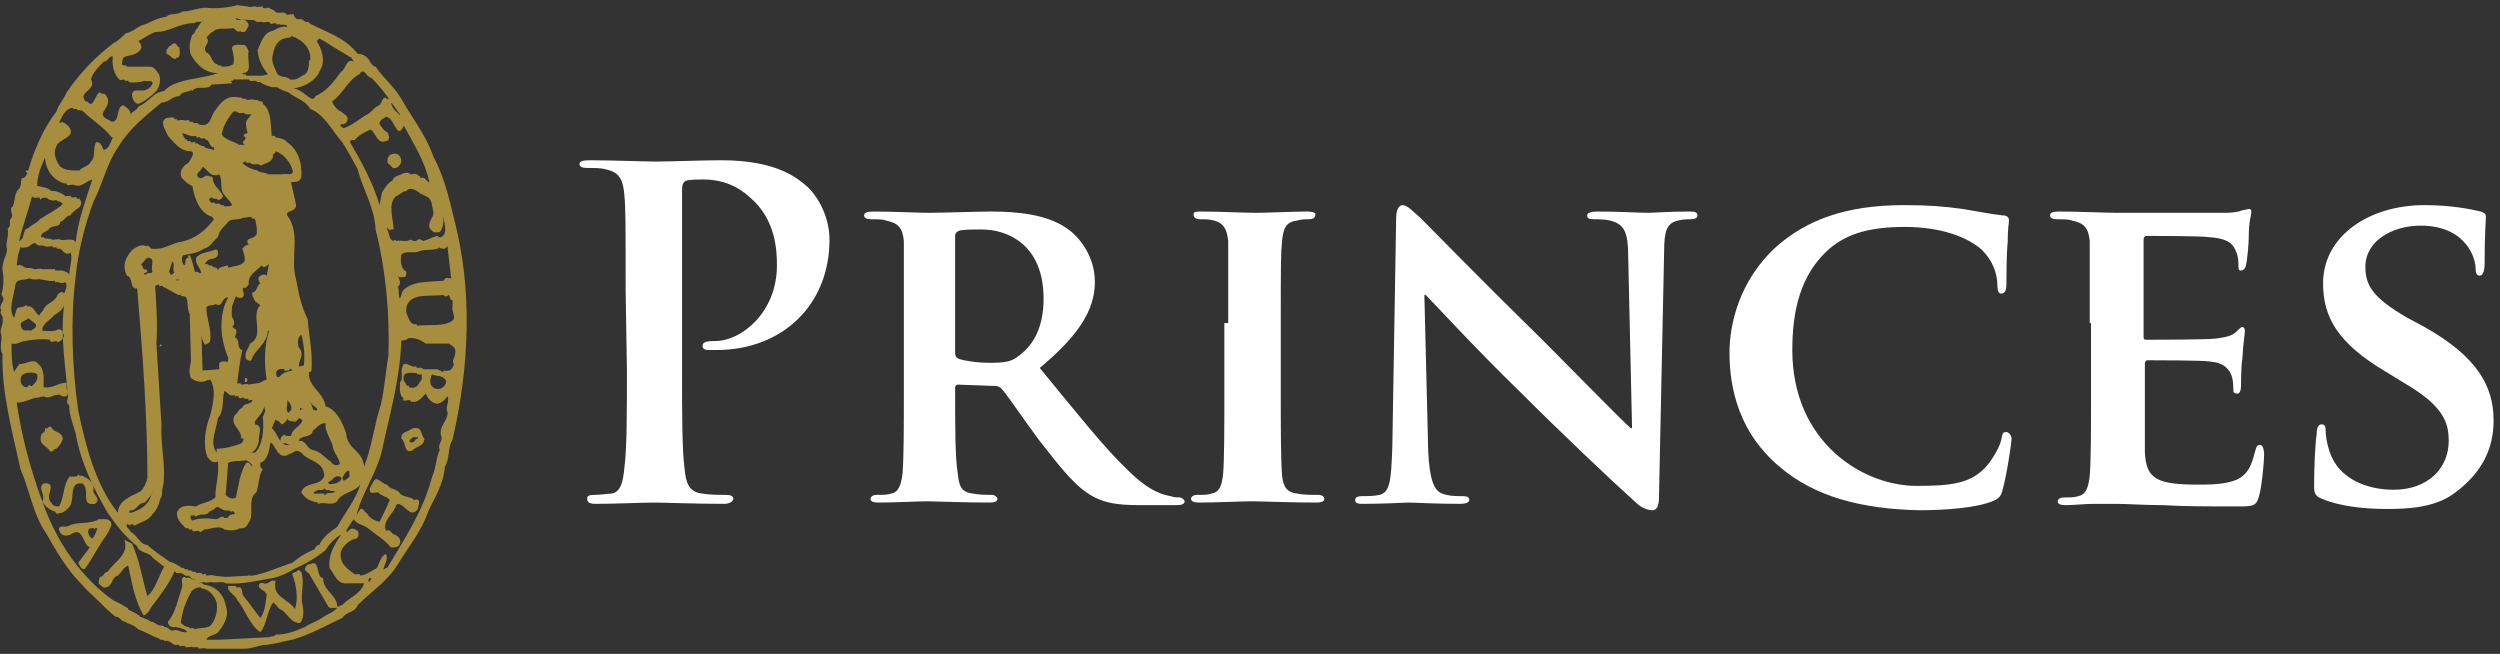
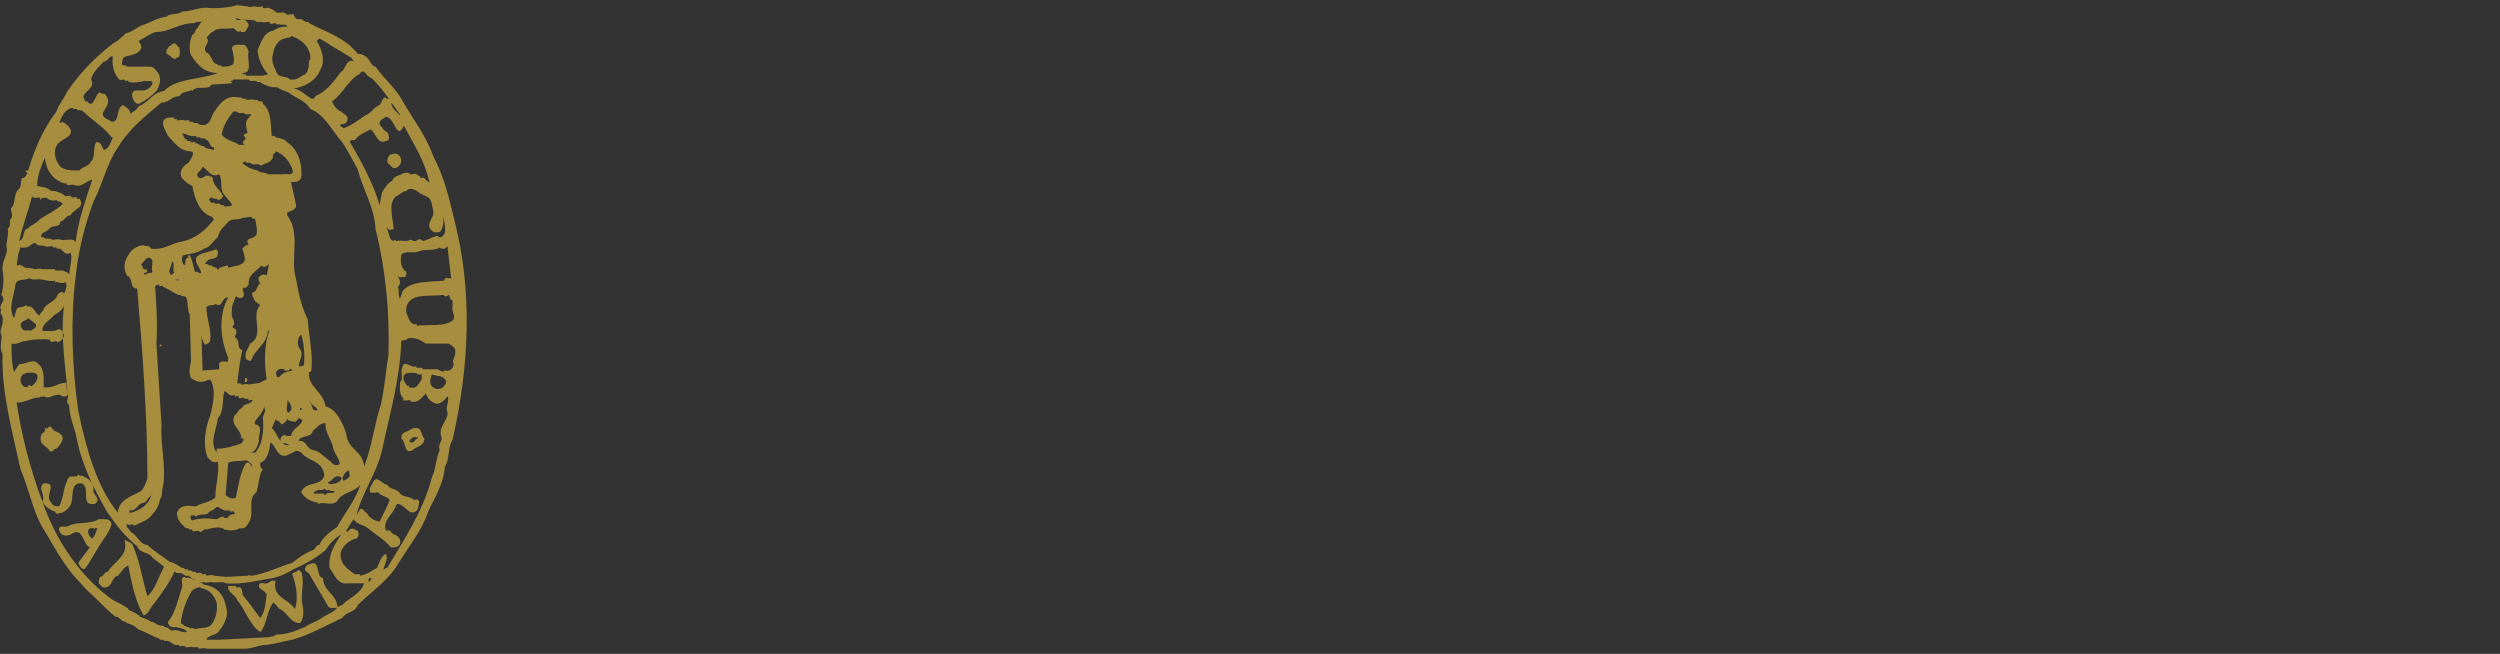
<svg xmlns="http://www.w3.org/2000/svg" viewBox="0 0 195 51" style="enable-background:new 0 0 195 51" xml:space="preserve">
  <rect x="0" y="0" width="195" height="51" fill="#333333" stroke="none" />
  <path d="M-78.8 30c.2-.2.3-.5.4-.8h-.2v.1l-.1-.1c-.7-.1-.4.7-.1.8zm7.7 4.2c-.4.7-.7 1.5-.8 2.4.2.1.3.3.6.3l.1.1h.2c.1 0 .2 0 .2.1.3-.2 1 0 1.3-.4s.5-1 .4-1.7c-.2-.6-.6-1-1.1-1.1 0 0-.2 0-.1-.1-.4 0-.7.2-.8.4zm14.1-1.1h-.2c-.1.2-.1.1 0 .3l.2-.3zm-5.8-.6c-.1.2-.4.1-.4.3.3.8.5 1.9.2 2.7-.5-.8-1.8-.9-1.5-2.2-.4-.1-.5.2-.7.2-.2.1-.4-.2-.6.1-.1.4.5.4.6.8-.1.6-.1 1.3-.5 1.8-.4-.5-.8-1.1-1.3-1.7-.2-.2 0-.7-.4-.7 0 0-.2.1-.2-.1h-.6c-.1.5.5.6.7 1.1.6.7 1 2 1.8 2.5.5-.5.5-1.6 1-2.3.2.1.3.3.5.5.6.2.8 1.1 1.6 1.1.3-.3.3-1 .2-1.4-.2-.9.2-1.7-.1-2.6-.1 0-.1-.2-.3-.1zm2.2-1.6c-.7.6-1.6 1.1-2.5 1.5-.5.3-1.1.6-1.7.7-1.2.2-2.3.5-3.6.4-.2-.2-.7 0-1.1-.1-.2 0-.4.1-.6 0l-.5.1c.1 0 .4-.1.5.1.8.1 1.5.6 1.7 1.6.3.8-.1 1.5-.5 2-.2.4-.9.3-1 .7h1l3.9-.2c.1-.1.4 0 .5-.2.9 0 1.6-.3 2.3-.6.4-.3.9-.4 1.3-.7s.9-.4 1.2-.8c-.2 0-.6.1-.7-.1l-1.4-2.4c-.1-.3-.5-.3-.4-.6.1-.2.2-.3.4-.3.8-.4.4 1 1 1.1 0 1 1.1 1.3 1.1 2.2h.2c0-.1.1-.1.2-.1.5-.6 1.4-.8 1.7-1.7h-1.3c-.8.1-1-.7-1.4-1.2-.1-1.1.4-1.8.9-2.6-.4.2-.9.7-1.2 1.2zm-17.7-2.4c-.6.4-1.8.2-2.3.5-.3.2-.8-.1-.8.3.1.4.4.6.9.4 1-.7.9.7 1.5 1l-.9 1.2c.1.2.2.5.5.5.6-.8 1-1.7 1.6-2.5.2-.3.4-.6.5-1-.1-.5-.5-.4-1-.4zm8.8-.7c0 .1-.2.1-.2.1-.1.4-.8.1-1 .4 0 0-.1 0-.1-.1h-.3c-.1.2 0 .3.1.4.5-.2 1.2-.2 1.8-.1.3 0 .3-.2.6-.2l.1.1h.3v-.1c.1-.1.2-.2.5-.2V28c-.1-.1-.1-.2-.2-.1-.1 0-.2 0-.2-.1-.4.1-.6-.1-.8-.2-.3-.2-.3.2-.6.2zm8.8-1.7c-.1.2-.4.1-.5.1 0 .1-.4.1-.3.3h.8v.1h.1c.1-.3.7 0 .7-.3h-.2c-.1 0-.2 0-.2-.1-.2.1-.3 0-.4-.1zm-13.5.5-.5.6c-.6 0-.6.7-1.2.6v.2h.1c.7-.2 1.4-.6 1.6-1.4zm.2-.3-.2.2s.1 0 .1-.1l.1-.1zm13.6-.7c0 .3.4.1.6.1.2-.1.5-.2.4-.5-.6-.2-.6.3-1 .4zm2.8-.6-.1.4.1-.4zm-1.2-.3c-.3.1-.4.4-.5.6l.1.2c.2-.1.4-.2.5-.4-.1 0 0-.3-.1-.4zm-9.4-.6-.2 2.5c.2.2.5.4.8.2.2-.9.3-1.9.8-2.7.3-.1.3.2.5.3-.1-.3-.3-.4-.5-.5-.5.1-1 0-1.4.2zm14.8-2h-.4c0 .1-.4.2-.2.4.4.1.3-.3.6-.3v-.1zm0-.7c-.5-.1-.6.2-1 .3-.2.1-.3.2-.3.5.4.3.2 1.3.9.9.3-.3.9-.3.9-.9-.2-.1-.2-.7-.5-.8zm-8.2.2c-.1.6-1 .3-1.1.8.6-.1.6.6 1.1.7.6.1.9.6 1.4.9.1.2.4.4.7.2 0-.4-.4-.8-.5-1.2-.1-.7-.7-1.3-.6-2-.5 0-.7.4-1 .6zm-1.9-1.1c-.1.3-.3.5-.5.6-.1 0-.2-.3-.4-.3 0 0-.1 0-.1-.1l-.3.7c.5.4.6 1.5 1.4 1.3-.2 0-.2-.2-.5-.1-.1-.1-.3-.1-.2-.4 0-.1.1-.2.3-.3l.1.1h.4c.1-.6.7-.7.9-1.2-.4-.4-.3 0-.6.1-.3-.1-.7 0-.5-.4zm-18.5.8c-.3-.1-.2.2-.5.1.1.4-.3.3-.3.6-.2.7.5.8.7 1.2.3.1.2-.2.5-.2.2-.2.4-.4.5-.8-.1-.6-.7-.4-.9-.9zm19.6-1.4-.2-.1v.2l.2-.1zm-3-.2c-.1.7-.9 1.1-.7 1.4.7.1.2.9.3 1.3-.1.4-.3.9-.7.9h.4c.6-.6.7-1.8.6-2.8.1-.1.1-.4.2-.4l-.1-.4zm3.6-.4v.1c.2.2.1.7.5.6.2-.2-.4-.3-.5-.7zm-1.8-.1c.1.3-.2.8.1 1l.2-.2c.1-.3-.1-.6-.3-.8zm-4.9-.7c-.2.7 0 1.6-.5 2.1-.1.9-.7 1.9-.1 2.7V23c.7 0 1.3-.2 1.9-.4.1-.1.2-.2.2-.4h-.2c.1-.7-.9-1-.5-1.8.2-.1.3-.5.6-.6.1-.4.7-.2.8-.6h-.2c-.1.1-.2 0-.1-.1h-.2c-.1 0-.2 0-.2-.1-.1 0-.4.2-.4-.1h-.2c0 .1-.1 0-.1-.1-.4.2-.5-.2-.8-.3zm17.8-1.1-.1-.3.1.3zm-1.6-.2c-.1.2-.2.5-.1.8.2.3.4.4.8.3.2-.1.4-.3.4-.6-.3-.5-.7-.3-1.1-.5zm-2.2.5c.1.1.2.4.3.4.1-.1.1 0 .1.1.7.2.7-.3 1-.6v-.4h-.2c-.1 0-.2 0-.2-.1-.4 0-1.2-.2-1 .6zm-12.4-.2v.3h.1c.1 0 0-.1.1-.1 0 0 0-.3-.2-.2zm2.5-.1h.2c.2-.3.5-.4 1-.5-.1-.1-.1-.2-.2-.1 0 .1-.1.1-.2.1s-.3.1-.2-.1c-.5-.1-.8.1-.6.6zm-19.9-.1c-.2.3-.1.8.3.9.1 0 .2 0 .2-.1.1-.2.2.1.3 0 .2-.2.5-.4.4-.9-.2-.2-1-.2-1.2.1zm33.7-3 .1.2-.1-.2zm-3.6.1c-.1.2-.5.1-.5.2-.1 3-.9 5.7-1.5 8.5-.4 1.8-1.6 3.4-2 5.1l.3-.5c.3-.1.3.3.5.3.2.4.6.6 1 .7.3-.6.6-1.2.8-1.7-.2-.3-.7-.3-.9-.6-.2 0-.4.1-.6 0-.2-.3.1-.5.2-.8.3-.6.7.2 1.1.2.2.4.8.3 1 .7.3.3.8.2 1.1.5.1 0 .2-.1.3 0 .2.1 0 .5 0 .7-.6.8-1-.4-1.6-.4l-.1.1c-.2.7-1.1 1.2-.8 2 .4-.2.4.3.7.3.2.1.5.3.4.7-.1.3-.4.3-.7.3-.5-.6-1.2-1-1.8-1.5-.4-.3-.9-.3-1.1-.7-.2.2-.4.6-.6.9l.1.1c.3-.4.4-.3.8-.1.1.2.1.5-.1.6-.5.1-1 .5-1.2 1-.2.9.5 1.4 1.1 1.8.1 0 .4-.1.4.1.6-.1.9-.4 1.3-.6.2-.4.3-.9.7-1.1.2.4-.1.8-.2 1.2h.1c0-.1.2-.1.2-.1 1.3-2.2 2.8-4.4 3.5-7.1.3-.6.3-1.5.6-2.1-.2-.5.3-.7.1-1.1-.2-.8.6-1.2.5-1.9-.2-.3.2-.8 0-1.2-.2.3-.4.5-.8.6-.5-.1-.7-.4-.9-.8-.3.3-.6.8-1.2.6v-.1c-.2 0-.5.1-.6 0l.1-.1c-.4-.3-.3-.9-.3-1.3.3-.2 0-.9.2-1.2.1-.5.6 0 .9 0 .1 0 .2-.1.2.1.1 0 .4-.1.5.1h1.1c.2.1.3.1.4.2h.1v-.1c.5.1.7-.1.8-.5-.2-.3.1-.5.1-.8.1-.5-.2-.6-.5-.8h-1.8c-.5-.4-1.1-.5-1.4-.4 0 .1 0 0 0 0zm-19.2.5c-.2-.1-.1.1-.2.1h.2v-.1zm10.7.2c.5.5 0 1 0 1.5l.4-.1c.1-.8 0-1.7-.2-2.4-.3.2-.3.7-.2 1zm-7.6-2.5v.7-.7zm-13.5.2c-.2.3-.8.2-.5.8.1.3.6.1.7.2.1-.1.5-.2.4-.5-.2-.2-.4-.3-.6-.5 0 .2-.1.1 0 0zm32.4-1.8c-.7.1-1.6 0-2.2.2-.5.2-.8.6-.7 1.2.2.5.3.9.7.9.1-.1.1 0 .1.1.9-.1 2.2.1 2.8-.4.3-.3-.1-.7 0-1.1v-.5c-.2.1-.2-.3-.3-.4-.1.1-.3.2-.4 0zm-17.6.8s0-.1 0 0l-.2-.1c-.1.2-.6 0-.7.3 0 .8.4 1.7.3 2.5 0 .3-.3.3-.4.4-.3-.4-.3-.8-.3-1.3l.1 3.3 1.3-.1v-.3c-.1-.4.5-.3.5-.3.2.1.2-.1.2-.3-.6-1.4-.8-3.3 0-4.7-.5 0-.4.6-.8.6zm-12 0c-.1.4-.5.6-.8.8-.3.4-.9.6-.9 1.2.4 0 .9.1 1.2-.1.4-.1.4.3.5.5-.1.2-.2.4-.5.5l-.1-.1c-.2 0-.5.2-.5-.1-.5-.1-1.6 0-1.9.1-.4 0-.6.3-1.1.2 0 .7 0 1.6.2 2.2l.4-.6c.6 0 1.1-.5 1.5 0 .5.4.4 1.2.4 1.8.6.1 1-.2 1.4-.3.1 0 .3-.1.4 0-.1.4.2.7 0 1-.1 0-.3.1-.5-.1-.6-.1-.8.4-1.3.1-.1.1-.3 0-.3.1-.7 0-1 .4-1.8.4.4 2.7 1.1 5.3 2 7.7.3-.5-.4-1 .1-1.4 1.2-.1 0 1 .6 1.5.1.2.2.3.6.3.4-.6.3-1.6.8-2.3.2-.1.6.1.7-.2l.1.1h.2c.4.2.9.4.9 1.1-.2.3.7.7.1 1.1-1.2.2-.3-1.2-1-1.6-1-.1-.6 1.1-.9 1.7-.2.3-.4.5-.7.6-.2 0-.4.2-.5-.1-.4-.1-.8-.4-1-.8 1.1 3.2 3.1 6 5.5 7.7.4.2.8.4 1.1.6.1 0 .1.2.2.2.2.1.5.2.7.4 0-.1.1 0 .1.1.3.1.6.2.9.4.3 0 .4.3.8.3.1 0 .2 0 .2.1.3 0 .4.2.6.3.5-.2.7.2 1.2.1-.2-.3-.6-.3-.9-.4-.3.1-.6-.1-.6-.4.6-.7.8-1.8 1.1-2.7.1-.2-.2-.8.2-.8 0 0 .1 0 .1.1.4-.2.5.3.8 0-.3.2-.4-.1-.6-.2-.3.1-.4-.2-.6-.2h-.2c-.1 0-.2 0-.2-.1h-.1c-.4.9-1 1.7-1.6 2.5-.3.3-.4.8-.8.9-.7-1.2-.9-2.5-1.2-3.9-.4.2-.5.5-.8.8-.5.1-.4.8-.9.9-.3.1-.4-.1-.6-.3 0-.2 0-.3.1-.5.3 0 .3-.4.6-.4.5-.8 1.7-1.3 1.3-2.5l.6.3c.6 1.3.8 2.8 1.2 4.1.6-.5.9-1.6 1.3-2.3l-.9-.7c-.3-.5-1-.3-1.2-.9-.9-.7-1.6-1.6-2.3-2.6-1.1-1.9-2.1-3.9-2.5-6.2-.2-.7-.5-1.4-.5-2.2-.3-.2-.1-.4-.1-.7-.2-2.5-.6-4.6-.3-7.1zm7.1-1.5c.1 1.5.2 3 .1 4.5l.4 6.4c-.1 1.6.4 3.3.1 4.8-.1.3 0 .7-.2.9-.1.5-.3.9-.6 1.2-.3.5-.9.6-1.4.9 0 0-.1 0-.1-.1h-.2c-.1.2-.2-.1-.3 0-.1.3.2.3.3.6.5.2.7 1 1.3 1 .5.5 1.2.9 1.7 1.3.4.1.7.3 1 .5h.1s.1 0 .1.1h.1c.1 0 .2 0 .2.1h.1c.1 0 .2 0 .2.1h.2s.1 0 .1.1c.1 0 .4-.1.5.1h.1c.1-.1.2 0 .2.1.2 0 .4-.1.6 0l.9.1 1.8-.1v-.1l.1.1h.2c1.1-.2 2.1-.7 3.1-1 .5-.4.9-.7 1.6-1 .2 0 .2-.4.5-.4.3-.6.8-1 1.4-1.4.6-1.1 1.5-2.2 1.8-3.3-.4.6-1.5.6-1.8 1.3-.5.4-.9 0-1.5.2v-.1c-.6-.1-1-.3-1.3-.8.3-.9 1.5-.4 1.8-1.3-.1-1.2-1.3-1.1-1.8-1.8-.5-.3-.5 0-.9.1-.9.6-1.1-.7-1.5-.9-.1.6-.2 1.4-.8 1.6 0 .3 0 .4.2.5-.3.4-.3 1.2-.5 1.8-.7.5-.2 1.5-.5 2.2-.2.3-.3.7-.8.6-.3.2-.8.2-1.2.1-.3-.3-1-.1-1.4 0-.3-.1-.4.4-.6.1-.2 0-.4.1-.5 0v-.1h-.2s-.1 0-.1-.1h-.2c-.3-.3-.7-.6-.7-1.2.2-.6.8-.6 1.4-.5h.1c.4-.3 1.1-.3 1.5-.7 0-1 .3-1.7.2-2.8-.5.2-.6-.2-.8-.3-.4-1-.2-2.3.2-3.3.2-.8.5-2 0-2.8-.1.1-.3 0-.3.1-.5.2-.9 0-1.2-.2-.2-.4-.1-.9 0-1.3l-.1-3.7c-.3-.5 0-1.4-.5-1.4-.1 0-.2 0-.2-.1h-.2c-.4-.2-.7-.4-1.1-.6 0 0-.1 0-.1-.1h-.2c0 .1-.1 0-.1-.1-.2 0-.2.1-.3.1zm1.9-.5h-.3l.1.1v-.1l.1.1.1-.1zm-11.7-.1c-.4.2-1 0-1.1.5-.1.9-.6 1.9-.1 2.6l.2-.7c.1-.2.6-.1.7-.3 0 0 .1 0 .1.1.6-.1.6.6 1 .7 0-.2.2-.2.3-.5.2-.4.7-.5 1-.9.1-.3.4-.6.6-.3.1-.2.3-.7.1-.9-.1.1-.4.1-.6 0h-.1c-.1.1-.1 0-.1-.1-.6.1-1-.2-1.5-.1-.1 0-.4 0-.5-.1zM-65 8.5v.1c-.2.1-.4.4-.6.1-.3.4-1.1.7-1 1.5-.1.1-.3.4-.4.2-.2.2.2.6-.1.8-.2.1-.4 0-.5-.1l-.3.8c0 .3-.1.8.1 1 .1.2.1.5-.1.6l.3.2c.1.2 0 .4-.1.6.5.2.1.9.6 1-.2.9-.3 1.8-.4 2.6h.2s.1 0 .1.1c.2 0 .5-.1.6 0l.6-.1c.3 0 .5-.2.8-.3-.2-1.2-.2-2.7.2-3.8h-.1c-.1 1.1-1 1.4-1.3 2.3-.1.1-.3 0-.4-.1-.2-.5.2-.8.3-1.2 1.2-.6 0-2.2.8-3l-.4-.3c-.1-.2-.3-.5-.2-.7.4 0 .3-.7.7-.7h-.1c-.1-.1-.2-.4-.1-.5s.4-.3.6-.1l.2-1zm-7.6-.1c0 .3-.2.6-.2.8l.1.2c.2.1.1-.1.3-.1-.2-.3.1-.8-.2-.9zm21.5-1.2-.2.2c-.1 0-.4 0-.4-.1-.4.3-1.2.1-1.6.3-.4.2-1.2-.1-1.4.3-.1.5 0 1.1.4 1.3 0 .1 0 .3-.1.4-.2 0-.5.1-.6-.1.1.2.2.3.2.6-.1.1 0 .3-.2.2.2.3 0 .7.2 1l.2-.6c.7-.8 2-.7 3.2-.8.1-.1.1-.3.4-.2.1 0 .2 0 .2.1l-.3-2.6zm-23.4.9c-.2.1-.3.4-.5.5.2.2.1.5.4.4.2.2 0 .3-.2.3.1.1.1.2.2.1.1-.2.4 0 .5-.2-.2-.4.3-1.1-.4-1.1 0 .2-.1.1 0 0zm-8.6-1c-.3-.4-.5.2-.9.2-.1 0-.4.1-.4-.1 0 .2-.2.6-.2.8l-.1.7c.4-.1.5.1.7.2.2 0 .5 0 .7.1.2 0 .4-.1.6 0h1v.1h.6c.1.1.5.1.5.4 0-.6.3-1.4.1-1.8-.4.3-.6-.2-.8-.3h-.2s-.1 0-.1-.1h-.2s-.1 0-.1-.1c-.2 0-.5.1-.6 0-.2-.1-.4 0-.6-.1zm16-2.1c-.3.2-.8 0-1.1.3-.3.4-.7.6-.8 1.2-.4.3-.6.8-1.1.9-.4.3-1 .4-1.6.5-.2.2-.1.7.1.8.1-.2 0-.6.3-.6 0 0-.1-.2.1-.2.2.4.3.9.4 1.3h.2s.1 0 .1.1h.2c-.1-.5-.5-.7-.4-1.2.3-.4.9-.4 1.4-.6.2-.1.3 0 .3.2 0 .6-.5.4-.8.6 0 .1-.2.1-.2.3h.2l.1.1h.2c.1.2.5.1.5.4l.1-.2c.2-.1.4-.1.6-.2.1 0 .1.1.1.2.4-.2 1.1-.1 1.3-.6 0-.3-.1-.6-.2-.9.1-.1.2-.3.5-.3-.4-.6.4-.4.6-.8.1-.2 0-.8-.1-1.2-.1-.1-.3 0-.3-.2l-.7.1zm12.8-2.1c-.3 0-.5.3-.8.4-.7.6-.2 1.8-.2 2.6h-.2c-.2.2-.2-.2-.3-.1v.1c.2.3.1.8.5.9 0 0 0-.1.1-.1l.1.1c.3-.1.8.1 1.1-.1 0 0 .2 0 .2.1h.2c.1 0 0 0 .2-.1.1-.1.3 0 .4.1.4-.1.7-.3 1.1-.4 0 0 .1 0 .1.1h.2c.6-.3.2-1.1.2-1.7 0 .5 0 1-.3 1.3-.2 0-.4.1-.6-.1-.6-.5.2-1 .1-1.5-.1-.4-.1-.9-.4-1.1l-.6-.3c-.5-.4-.9-.5-1.1-.2zm-29.2.4c-.3 1.2-.8 2.5-1 3.5.5-.2.2-.9.7-1 .3-.3.7-.4.9-.7.6-.4 1.3-.7 1.8-1.2-.1-.1-.2-.2-.4-.2l-.1-.1c-.3.1-.6 0-.8-.2-.1.1-.4-.1-.4.2-.1-.1-.1-.1-.1-.2-.2 0-.5.1-.6-.1zM-70.2 1c0 .3-.8.6-.2.9.3 0 .3-.2.6-.2.1 0 .2 0 .1.1.1-.1.3 0 .3.1 0 .6.6.9.8 1.4-.1.2-.2.3-.4.3l-.1-.1h-.1c-.1 0-.3 0-.2-.1-.2 0-.3.1-.3.2.1 0 .1.3.3.2.1 0 .2 0 .2.1.1 0 .4-.1.4.1h.2s.1 0 .1.1c.2 0 .5 0 .6-.1-.1-.3-.4-.5-.6-.8-.4-.4-.1-1.1-.4-1.6-.7.3-.9-.4-1.3-.6zm14.6-.9c-.1.1-.3.4-.1.7.2 0 .2.4.6.3.2-.1.4-.3.4-.6-.1-.6-.6-.6-.9-.4zm-8.9-.3c0 .2-.3.2-.2.4-.1.5-.6.5-.9.7-.1 0-.2 0-.2-.1-.2 0-.5.1-.7-.1h-.2c0 .1-.1 0-.1-.1-.2 0-.2.1-.3.1.3.3.7.5 1.2.6.1.2.6.1.8.3h1.1c.3-.1 1 .2.8-.4-.2-.6-.7-1.2-1.3-1.4zm-18 .5c-.3.7-.6 1.4-.6 2.2.4.1.8.1 1.1.4h.3c.3.1.6.2.8.4.1 0 .4-.1.5.1h.2c.1-.1.2 0 .2.1h.2c.5.7-.5.8-.7 1.3-.4 0-.4.4-.8.5 0 .5-.7.2-.9.6-.2.2-.6.2-.6.6h.2l.1.1c.2 0 .4 0 .6.1.2 0 .5-.1.6 0 .4.1 1-.2 1.2.2.2-1.8.8-3.3 1.3-4.9-.5.1-.8.7-1.5.4-.2 0-.4.1-.5 0v-.1h-.2c-.9-.3-1.4-1-1.5-2zm10.7-1.9c.1.2.2.4.3.5.1-.1.1 0 .1.1h.1c.1 0 .2 0 .2.1h.2c.1-.1.2 0 .1.1.3-.1.3.2.7.2.1.2.5.2.8.3v-.2c-.4 0-.3-.5-.6-.6 0 0-.1 0-.1-.1h-.2c-.1 0-.2 0-.2-.1h-.1c-.1.1-.2 0-.2-.1-.5.1-.8-.2-1.1-.2zm15.9-1.3c-.2.2-.5.2-.5.6.2.2.3.5.6.6.1.1.3.7-.1.7-.7.3-.8-.7-1.2-.9-.4.2-.9.4-1.2.8-.1.1-.4-.1-.4.2.9 1.5 1.9 3.4 2.3 4.9l.2-1c.2-.3.4-.7.8-.9.1-.4.6-.4.9-.6.1 0 .4-.1.5.1.2 0 .4-.1.5 0 .1.1.3.1.3.3.4-.2.4.3.7.3-.4-1.7-1.2-2.9-2-4.4l-.1.2c-.5.8-.6-.8-1.3-.9.1.1 0 0 0 0zm-11.9-.4c-.4.5-.8 1.1-.9 1.8.3.4.8.5 1.2.7 0 0 .1 0 .1.1h.5c-.5-.3.4-.4-.1-.7 0-.1.1-.2.3-.2 0-.2-.1-.4-.1-.6-.1-.5.3-.6.4-.9-.2 0-.4.1-.6-.1-.2 0-.4.1-.5-.1h-.3zm12.3-.7c.1.6.5.7.7 1v-.1c-.2-.2-.4-.6-.7-.9zm-25.9 1.6c.1 0 .1-.1 0 0 .4-.2.5.1.7.2.8.9-.7 1-.9 1.6-.3.6 0 1.2.3 1.6.4.3.9.3 1.5.3.2-.3.7-.3.9-.7.4-.4.1-1 .4-1.5.4-.1.5.5.6.6.4-.1.5-.5.7-1h-.1c-.6-.8-1.5-1.3-2.2-2-.2-.2-.5 0-.5-.2h-.2s-.2 0-.1-.1c-.7.1-.9.8-1.1 1.2zm11.9-3c-.3.5-1.2 0-1.5.5 0 0-.1 0 0-.1-.3.2-.8.1-1 .5-.6 0-.8.5-1.4.5-1.2 1-2.5 2-3.4 3.5-.9 1.3-1.2 2.9-1.9 4.2-.7 1.9-1.2 3.9-1.4 5.9-.4 3.2-.3 6.9.2 10.4.6 2.9 1.4 5.9 3.1 8 0-1 1.1-1.3 1.8-1.7.2-.2.4-.6.5-1 0-4.8-.4-10.1-.8-14.8-.6.1-.3-.9-.8-1-.4-.8-.1-1.4.4-2 .3-.2.7-.5 1.1-.3.2-.1.3.1.4.2.9.1 1.4-.3 2.1-.5 1.3-.2 2.1-.9 2.8-1.8-.1 0-.1-.2-.2-.2-.9-.3-1.3-1.3-1.5-2.4-.3-.1-.5-.3-.8-.6-.3-.5.1-1 .5-1.2.1-.2.6-.8.2-.9-.9 0-1.3-.7-1.8-1.2-.2-.5-.7-1.1-.1-1.4.2 0 .4-.1.6 0v.1h.1c.1-.1.1 0 .1.1.2 0 .4-.1.6 0 .1 0 .4-.1.4.1h.2s.1 0 .1.1h.2c.1 0 .2 0 .2.1 1 .3.9-.7 1.3-1.1.4-.6.9-1.2 1.8-1h.2s.1 0 .1.1h.2c.1 0 .2 0 .1.1.2 0 .5-.1.7 0h.2c.1.2.5 0 .4.3.7.5.6 1.7.7 2.5h.2l.1.1c.3.1.7.1.9.4.8.5 1.2 1.6 1.1 2.7-.1.4-.4.4-.8.4l.4 1.8c0 .4-.4.4-.7.6v.2c1.1 1.4.2 3.3.7 5 .2 1.1.4 2.1.9 3.1.1 1.3.4 2.6.3 3.9 0 0 0 .3-.2.2-.1 1.2 1.1 1.5 1.3 2.7.8.2 1.3 1.2 1.6 2.1.1 1.3 1.3 1.3 1.4 2.6.6-1.5.8-3.3 1.3-4.8.3-1.3.4-2.7.6-3.9.1-3.3-.2-6.6-1-9.8-.1-1.8-1-3.1-1.4-4.7-.4-.7-.8-1.5-1.2-2.1-.8-.9-1.4-2.2-2.5-2.6-.4-.7-1.1-.8-1.7-1.3-.3-.1-.6-.2-.9-.4h-.4c-.3-.1-.7-.2-.9-.4h-.2s-.1 0-.1-.1c-.2 0-.5.1-.6-.1h-1.2c0 .1-.1.1-.2.1.2.3.1.3.1.2l-1.6.1zm11.9-1c-.3-.1-.3.2-.4.2-.9.5-1.3 1.6-2.1 2.1.1.3.4.7.7.8.2.2.6.3.5.7-.1.2-.2.3-.5.3-.2.1.1.2.2.3.6-.2 1.1-.6 1.7-1 .5-.2.6-.6 1.1-.8.2-.2.2-.6.5-.6 0 .2.2 0 .3.2-.4-.6-.9-1.2-1.4-1.7-.3-.1-.4-.3-.6-.5zm-10.3.1h.2-.2zm6.6-2.5c.4.6.7 1.6.3 2.2-.3.9-1.3 1.4-2.1 1.5.6.1 1 .6 1.4.8.2 0 .2 0 .3-.2.9-.4 1.4-1.1 2-1.9.4-.2.4-1.1 1-.8l-.2-.3-1.5-.9c-.3-.2-.6-.4-1-.6l-.2.2zm-11 .2c-.3-.1-.3.2-.5.2-.1.2-.3.3-.2.6.3.1.4.4.7.4.1-.2.2-.1.2-.1.2-.2.1-.6.1-.8-.1 0-.2-.2-.3-.3zm9-.6c0 .2-.3.1-.5.2-.5.1-.8.6-.9 1.2-.2.6.1 1 .3 1.5.2.4.8.2 1 .5.7.1.8-.3 1.2-.4.3-.3.3-.7.3-1.1h.1v-.4c-.2-.9-.9-1.3-1.5-1.5zm-4.3-1.4c0 .3.4.1.6.1.2.1.4.3.4.5-.2.3-.2.5-.4.5-.1 0-.3 0-.2-.1-.3.2-.4-.1-.6-.2-.6.1-1.3-.1-1.6.3-.2 0-.3.3-.5.4.4.5-.4.7 0 1.2.4.1.4.8.8.9 0 0 .1 0 .1.1h.2s.1 0 .1.1c.4 0 .6 0 .9-.2.1-.4 0-.8-.1-1.2 0-.4.5-.3.9-.3.2 0 .3.3.4.5-.2.6.4 1.7-.5 1.7.1.2.3 0 .3.2h1.3l.4-.1c-.4-.5-.8-1.2-.8-1.9.3-.7.5-1.4 1.2-1.5.3-.2.8-.4 1.1-.3 0-.3-.5-.1-.6-.2h-.2s-.1 0-.1-.1c-.2 0-.4.2-.5-.1-.2 0-.4.1-.6 0-.1 0-.4.1-.5-.1-.5-.1-1.1 0-1.5-.2zm-2.6.2c0 .2-.5 0-.6.2-1.3 0-1.9.7-3.1.7-.5.2-.9.5-1.3.7.1.1.3.4.2.6-.2.4-.7.5-1.2.6-.1.1-.2.1-.2.1l-.1.5c.1.2.3 0 .4.2h1.8c.3 0 .5.3.7.6.2.5 0 1-.2 1.3-.4.4-.9.8-1.4 1-.3 0-.5-.4-.5-.7 0-.6.8-.2 1.1-.4.3-.1.4-.3.5-.5 0-.3-.4-.1-.6-.2-.3.1-1 .2-1.2.1 0 0-.1 0-.1-.1h-.2s-.1 0-.1-.1c-.1 0-.3.1-.4 0-.4-.4-.6-1.1-.5-1.8h-.1c-.3.1-.3.4-.6.4-.4.4-.9.9-1 1.4.4.7-.6.9-.6 1.4.1.1.1.4.3.3.5.7.6-.6 1-.7.1.2.4 0 .5.3.4.6-.2 1-.3 1.4.1.4.5.4.7.6.7 0 .3-1.1.9-1.3.3.2.5.3.6.7.1-.2.5-.3.6-.6.8-.3 1.1-1.1 2-1.2.9-1 2.9-.9 4.2-1.4-1 0-1.6-.6-2.1-1.4-.2-.5-.1-1.1.1-1.6.2 0 .2-.4.4-.5.1-.2.3-.5.4-.6.1 0 .1-.1 0 0zm2.7-1.2.8.1c.2.1.4 0 .6 0 .2.1.4 0 .6 0v.1c.1.1.3 0 .5 0l.1.1h.1l.1.1h.1c.1.4.8 0 .9.3.1.1.4 0 .6 0 .1.4.3.4.4.4h.2c.2 0 .2.3.6.2v.1c1.3.7 2.8 1.1 3.8 2.4.4 0 .7.2.9.5.1.2.3.5.5.5.6.9 1.4 1.5 2 2.5.9 1.6 1.9 2.8 2.5 4.5.8 1.5 1.2 3.1 1.6 4.8 1.5 5.7 1.2 11.6-.1 17.3-.4.6-.2 1.5-.6 2.1-.1 1.4-.8 2.4-1.3 3.5-.5 1.5-1.5 2.7-2.3 4-.8 1.4-2.1 2.2-3.2 3.3-.2.6-.9.5-1.2 1-1.3.6-2.5 1.3-3.9 1.7-.6.1-1.2.3-2 .4-.6 0-1.1.3-1.7.3h-3c-.1-.1-.4 0-.6 0 0-.2-.3-.1-.4-.1-.2-.1-.4 0-.6 0-.1-.2-.3-.1-.5-.1 0-.1-.1-.1-.2-.1h-.2c-.2-.1-.4-.4-.8-.3 0-.1-.1-.1-.1-.1h-.2l-.1-.1c-.6-.2-1-.5-1.6-.7-.2-.2-.5-.4-.9-.5l-.1-.1c-.4 0-.4-.4-.8-.4-.5-.4-.9-.8-1.4-1.3-.4-.4-.9-.8-1.3-1.3-1.1-1.1-1.9-2.5-2.7-3.9-1-1.4-1.3-3.4-2-5-.7-3.2-1.5-6.1-1.4-9-.3-.5 0-1.1-.1-1.5-.2-.3.2-.8.1-1.2.1-.3-.3-.4-.1-.7-.3-.5.5-.7 0-1.2.2-.6.2-1.4.1-1.9-.1-.8.5-1.3.3-1.9 0-.4.2-.9.1-1.4.3-.1.1-.5.2-.7.4-.3-.2-.8.2-1 .2-.5.1-.9.4-1.3.3-.2.2-.6.3-.9.4 0 .3-.4.5-.4-.1 0-.2-.1-.2-.2h.2c.5-1.7 1.2-3.3 2.2-4.6.2-.6.6-1 .8-1.5 1.1-1.6 2.2-2.7 3.6-3.8.4-.2.7-.5 1-.8.5-.1.8-.4 1.2-.6.7-.2 1.2-.6 2-.7.2-.3.9-.1 1.2-.4.7 0 1.2-.3 1.9-.3.5.1 1.8 0 2.4-.2z" style="fill-rule:evenodd;clip-rule:evenodd;fill:#a68e3e" transform="translate(86 12)" />
-   <path d="M48.8 22.7c0-5.4 0-6.4-.1-7.5-.1-1.2-.4-1.8-1.5-2-.3-.1-.9-.1-1.4-.1-.4 0-.6-.1-.6-.3s.2-.3.8-.3c1.9 0 4.1.1 5.1.1 1.5 0 3.5-.1 5.2-.1 4.4 0 6 1.5 6.6 2 .8.7 1.8 2.3 1.8 4.2 0 5.1-3.7 8.6-8.8 8.6h-.7c-.2 0-.4-.1-.4-.3 0-.3.2-.4 1-.4 2 0 4.8-2.2 4.8-5.9 0-1.2-.1-3.6-2.1-5.3-1.3-1.2-2.7-1.4-3.6-1.4-.5 0-1.1 0-1.4.1-.2.1-.3.3-.3.7V29c0 3.3 0 6.1.2 7.6.1 1 .3 1.8 1.4 1.9.5.1 1.3.1 1.8.1.4 0 .6.1.6.3s-.3.4-.7.4c-2.3 0-4.6-.1-5.5-.1-.8 0-3.1.1-4.5.1-.5 0-.7-.1-.7-.4 0-.2.1-.3.6-.3s1-.1 1.3-.1c.7-.1.9-.9 1-2 .2-1.5.2-4.3.2-7.6l-.1-6.2zm21.7 2.5v-6.4c-.1-1-.4-1.4-1.4-1.6-.2-.1-.8-.1-1.2-.1-.3 0-.5-.1-.5-.3 0-.2.2-.3.7-.3 1.6 0 3.6.1 4.3.1 1.1 0 3.9-.1 4.9-.1 2 0 4.3.2 5.9 1.3.9.6 2.2 2.1 2.2 4.2 0 2.2-1.3 4.2-4.3 6.7 2.8 3.4 5 6.2 6.9 8 1.7 1.7 2.8 1.9 3.3 2 .3.1.5.1.7.1s.4.2.4.3c0 .2-.2.3-.6.3h-3c-1.7 0-2.6-.2-3.4-.6-1.4-.7-2.5-2.1-4.3-4.4-1.2-1.6-2.6-3.7-3-4.1-.2-.2-.4-.2-.6-.2l-2.8-.1c-.1 0-.2.1-.2.2v.3c0 2.8 0 5.2.2 6.4.1.9.2 1.5 1.2 1.6.5.1 1.1.1 1.5.1.2 0 .4.2.4.3 0 .2-.2.3-.6.3-1.8 0-4.4-.1-4.9-.1-.6 0-2.6.1-3.8.1-.4 0-.6-.1-.6-.3 0-.1.1-.3.5-.3.5 0 .8 0 1.1-.1.6-.1.8-.7.9-1.6.1-1.3.1-3.7.1-6.4v-5.3zm4 2.3c0 .3.1.4.3.5.7.2 1.6.3 2.4.3 1.2 0 1.7-.1 2.2-.5 1-.7 2-2 2-4.5 0-4.3-2.9-5.4-4.8-5.4-.8 0-1.5 0-1.8.1-.2.1-.3.2-.3.4v9.1zm21.3-2.3v-6.4c-.1-1-.4-1.4-1.1-1.6-.4-.1-.7-.1-1.1-.1-.3 0-.5-.1-.5-.4 0-.2.2-.2.7-.2 1.2 0 3.3.1 4.2.1.8 0 2.8-.1 4-.1.4 0 .6.1.6.2 0 .3-.2.4-.5.4s-.6 0-.9.1c-.9.1-1.1.6-1.2 1.6s-.1 1.8-.1 6.4v5.3c0 2.9 0 5.3.1 6.6.1.8.3 1.3 1.2 1.4.4.1 1.1.1 1.6.1.4 0 .5.2.5.3 0 .2-.2.3-.6.3-2.1 0-4.2-.1-5.1-.1-.7 0-2.8.1-4.1.1-.4 0-.6-.1-.6-.3 0-.1.1-.3.5-.3.5 0 .8 0 1.1-.1.6-.1.8-.6.9-1.5.1-1.2.1-3.7.1-6.6v-5.2h.3zm15.6 10c.1 2.3.5 3.1 1.1 3.3.5.2 1.1.2 1.6.2.4 0 .5.1.5.3s-.3.3-.7.3c-2 0-3.5-.1-4.1-.1-.3 0-1.8.1-3.4.1-.4 0-.7 0-.7-.3 0-.2.2-.3.5-.3.4 0 1 0 1.4-.1.8-.2.9-1 1-3.7l.3-17.9c0-.6.2-1 .5-1 .4 0 .8.5 1.4 1 .4.4 5.1 5.2 9.6 9.6 2.1 2.1 6.3 6.4 6.8 6.8h.1L127 20c0-1.8-.3-2.4-1.1-2.7-.5-.2-1.2-.2-1.6-.2s-.5-.1-.5-.3c0-.2.3-.3.8-.3 1.6 0 3.3.1 4 .1.4 0 1.5-.1 3.1-.1.4 0 .7 0 .7.3 0 .2-.2.3-.5.3s-.6 0-1 .1c-.9.2-1.1.8-1.1 2.5l-.4 19.1c0 .7-.2 1-.5 1-.5 0-1-.3-1.3-.6-2-1.8-5.9-5.5-9.1-8.7-3.4-3.3-6.7-6.9-7.3-7.5h-.1l.3 12.2zm27.4 1.2c-3.1-2.6-3.9-6-3.9-8.9 0-2.1.7-5.6 3.7-8.3 2.3-2 5.3-3.2 9.9-3.2 2 0 3.1.1 4.6.3 1.2.2 2.2.4 3.1.5.4 0 .5.2.5.4s-.1.6-.1 1.7c-.1 1-.1 2.7-.1 3.3 0 .4-.1.7-.4.7-.2 0-.3-.2-.3-.6 0-1-.4-2-1.2-2.8-1.1-1-3.2-1.8-6-1.8-2.7 0-4.5.5-5.9 1.7-2.3 2-2.9 4.9-2.9 7.9 0 7.2 5.5 10.6 9.7 10.6 2.8 0 4.3-.2 5.5-1.6.5-.6 1-1.5 1.1-2s.1-.6.4-.6c.2 0 .4.3.4.5 0 .4-.4 3-.7 4-.1.5-.3.7-.8.9-1.2.5-3.6.7-5.7.7-4.4-.1-8.1-1-10.9-3.4zM163 25.2v-6.4c-.1-1-.4-1.4-1.4-1.6-.2-.1-.8-.1-1.2-.1-.3 0-.5-.1-.5-.3 0-.2.2-.3.7-.3 1.6 0 3.6.1 4.5.1h8.5c.6 0 1.1-.1 1.3-.2.2 0 .4-.1.5-.1.2 0 .2.1.2.3 0 .2-.2.6-.2 2 0 .3-.1 1.6-.2 2 0 .1-.1.5-.4.5-.2 0-.2-.1-.2-.4 0-.2 0-.7-.2-1.1-.2-.5-.5-1-2.1-1.1-.5-.1-4.3-.1-4.9-.1-.1 0-.2.1-.2.3v7.5c0 .2 0 .3.2.3.7 0 4.8 0 5.5-.1s1.2-.2 1.5-.5c.2-.2.4-.4.5-.4s.2.1.2.3c0 .2-.1.7-.2 2.2-.1.6-.1 1.8-.1 2s0 .7-.3.7c-.2 0-.3-.1-.3-.2 0-.3 0-.7-.1-1.1-.2-.6-.6-1.1-1.7-1.2-.6-.1-4.1-.1-4.9-.1-.1 0-.2.1-.2.3v6.9c.1 2.1 1 2.5 4.2 2.5.8 0 2.1 0 3-.4.8-.4 1.1-1 1.4-2.2.1-.3.1-.5.4-.5.2 0 .3.4.3.7 0 .7-.2 2.7-.4 3.3-.2.8-.5.8-1.7.8-2.3 0-4.2 0-5.8-.1-1.5 0-2.7-.1-3.6-.1h-1.8c-.7 0-1.5.1-2.2.1-.4 0-.6-.1-.6-.3 0-.1.1-.3.5-.3.5 0 .8 0 1.1-.1.6-.1.8-.7.9-1.6.1-1.3.1-3.7.1-6.4v-5.5h-.1zm18.1 13.7c-.5-.2-.6-.4-.6-1 0-1.6.1-3.5.2-4 0-.5.1-.8.4-.8.3 0 .3.3.3.5 0 .4.1 1 .3 1.6.7 2.2 3 3 5 3 2.7 0 4.3-1.7 4.3-3.8 0-1.3-.3-2.6-3.1-4.3l-1.8-1.1c-3.7-2.2-4.9-4.2-4.9-6.9 0-3.7 3.6-6.1 7.9-6.1 2 0 3.6.3 4.4.5.3.1.4.2.4.4 0 .4-.1 1.2-.1 3.6 0 .6-.1 1-.4 1-.2 0-.3-.2-.3-.5s-.1-1.2-.8-2c-.5-.6-1.5-1.4-3.5-1.4-2.2 0-4.3 1.2-4.3 3.2 0 1.4.5 2.4 3.3 4l1.3.7c4.1 2.3 5.4 4.6 5.4 7.3 0 2.2-.9 4.1-3.1 5.7-1.5 1.1-3.6 1.2-5.2 1.2-1.8 0-3.7-.2-5.1-.8z" style="fill:#fff" />
</svg>